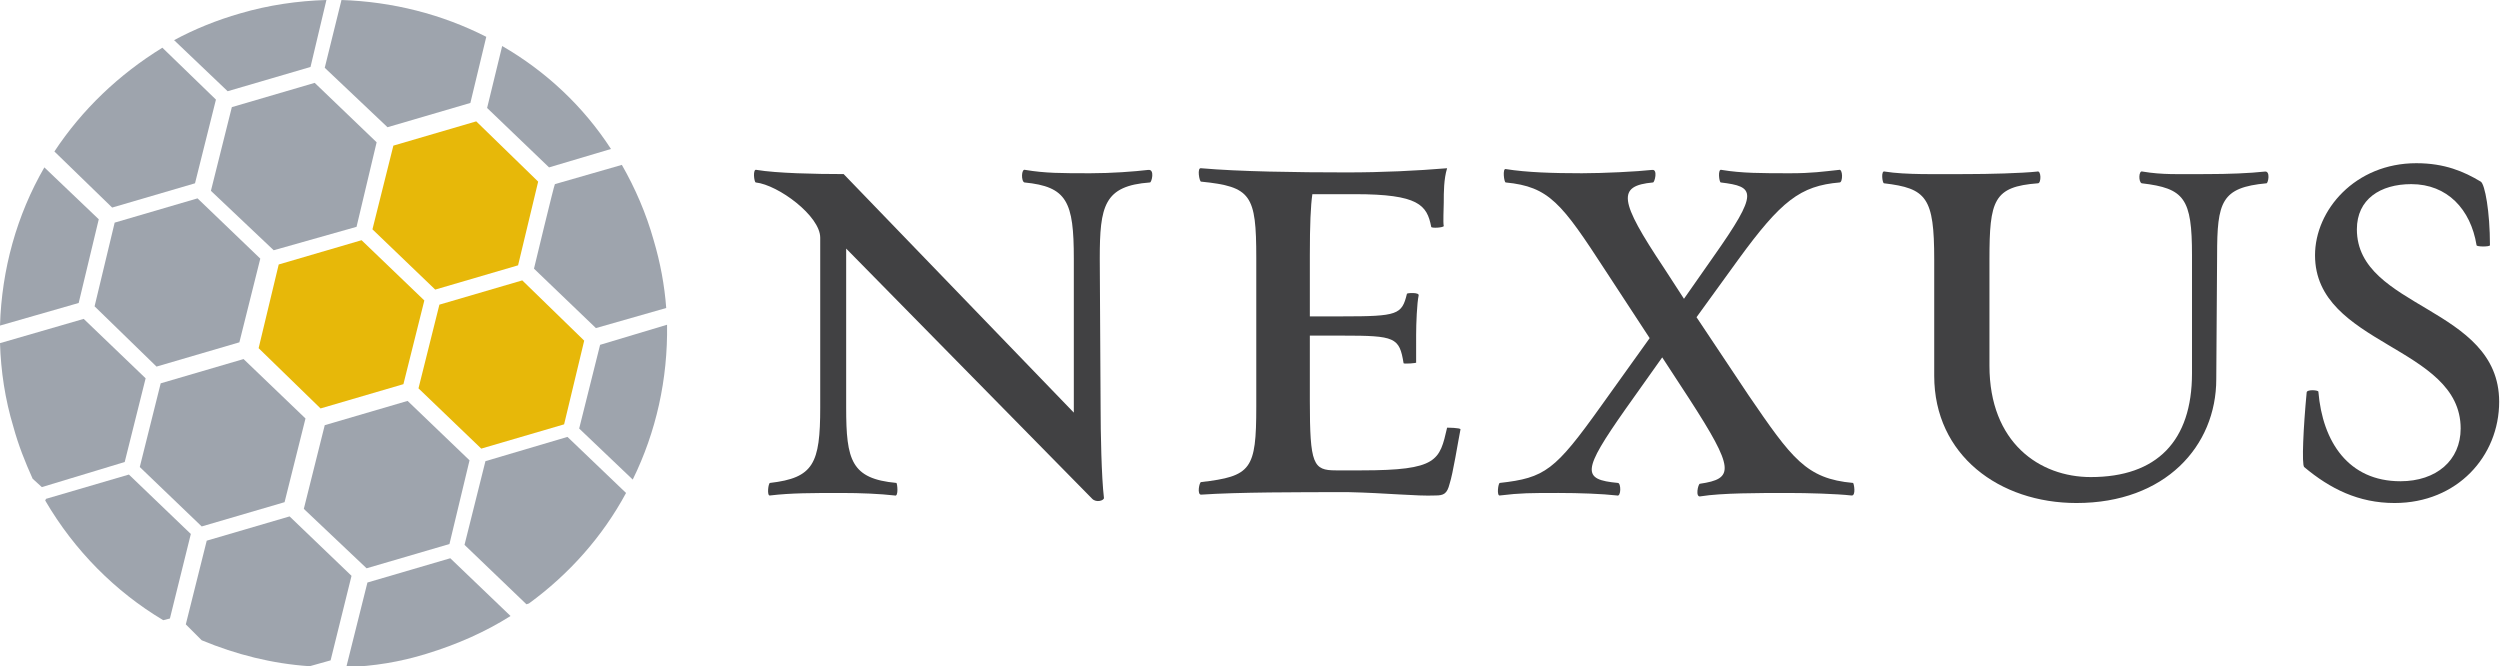
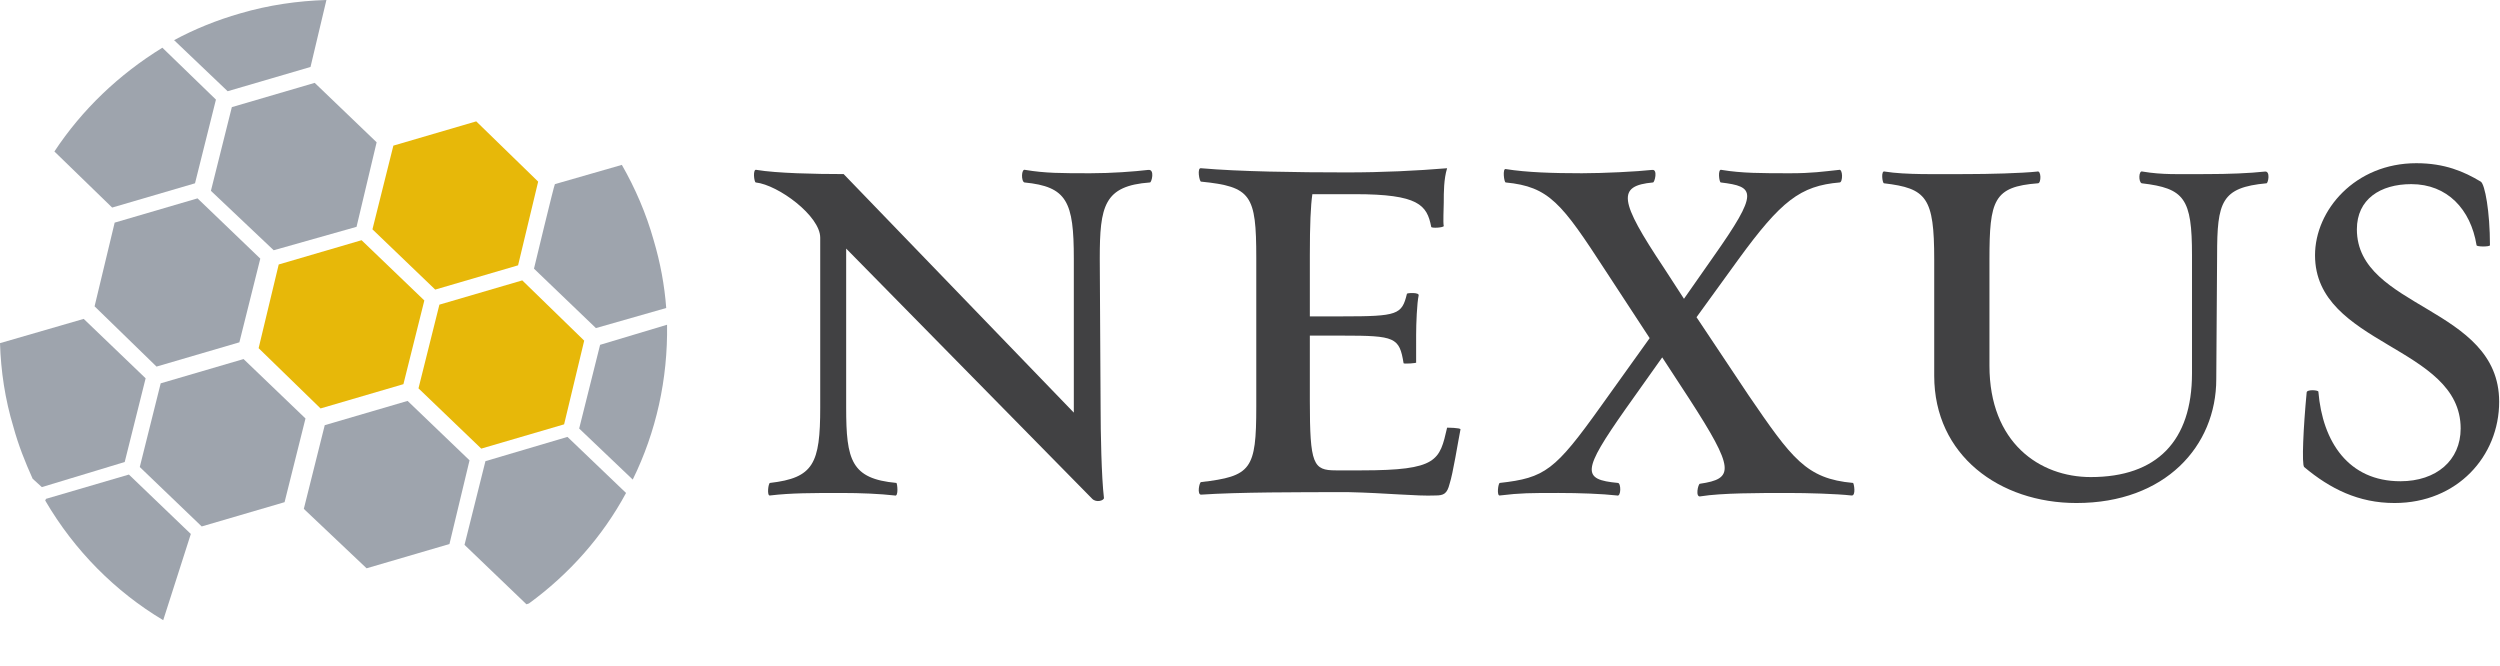
<svg xmlns="http://www.w3.org/2000/svg" version="1.1" id="uuid-db065237-d570-4b43-b777-71bd38b2fe29" x="0px" y="0px" viewBox="0 0 298.7 79.6" style="enable-background:new 0 0 298.7 79.6;" xml:space="preserve">
  <style type="text/css">
	.st0{fill:#9EA4AD;}
	.st1{fill:#E7B809;}
	.st2{fill:#414143;}
</style>
  <path class="st0" d="M67.8,52.2l7,6.7C72,64.1,68,68.6,63.2,72.1l-0.3,0.1l-7.4-7.1l2.5-10L67.8,52.2L67.8,52.2z" />
  <polygon class="st0" points="38.8,50.8 36.3,60.8 43.8,67.9 53.7,65 56.1,55 48.7,47.9 38.8,50.8 " />
  <polygon class="st1" points="62.4,33.5 69.8,40.7 67.4,50.7 57.5,53.6 50,46.4 52.5,36.4 62.4,33.5 " />
  <polygon class="st1" points="43.2,28.7 50.7,35.9 48.2,45.9 38.3,48.8 30.9,41.6 33.3,31.6 43.2,28.7 " />
  <polygon class="st1" points="56.9,14.5 64.3,21.7 61.9,31.7 52,34.6 44.5,27.4 47,17.4 56.9,14.5 " />
  <path class="st0" d="M71.7,41.2l-2.5,10l6.4,6.1c2.8-5.7,4.2-12,4.1-18.5L71.7,41.2L71.7,41.2z" />
  <path class="st0" d="M63.8,32.1l7.4,7.1l8.4-2.4c-0.2-2.7-0.7-5.4-1.5-8.1c-0.9-3.2-2.2-6.2-3.8-9l-8,2.3  C66.2,22.1,63.8,32.1,63.8,32.1z" />
-   <path class="st0" d="M65.6,20l7.4-2.2C69.7,12.7,65.2,8.5,60,5.5l-1.8,7.4L65.6,20z" />
  <path class="st0" d="M14.9,55.2l2.5-10l-7.4-7.1L0,41c0.1,3.3,0.6,6.7,1.6,10c0.6,2.2,1.4,4.2,2.3,6.2l1.1,1L14.9,55.2L14.9,55.2z" />
-   <path class="st0" d="M22.8,63.8l-7.4-7.1l-9.9,2.9l-0.1,0.2c3.5,6,8.4,10.9,14.1,14.3l0.8-0.2L22.8,63.8L22.8,63.8z" />
-   <path class="st0" d="M11.8,26.2L5.3,20C2,25.7,0.2,32.2,0,38.9l9.4-2.7C9.4,36.2,11.8,26.2,11.8,26.2z" />
+   <path class="st0" d="M22.8,63.8l-7.4-7.1l-9.9,2.9l-0.1,0.2c3.5,6,8.4,10.9,14.1,14.3L22.8,63.8L22.8,63.8z" />
  <polygon class="st0" points="29.1,42.9 19.2,45.8 16.7,55.8 24.1,62.9 34,60 36.5,50 " />
  <polygon class="st0" points="28.6,40.9 31.1,30.9 23.6,23.7 13.7,26.6 11.3,36.6 18.7,43.8 28.6,40.9 " />
  <path class="st0" d="M23.3,21.9l2.5-10l-6.4-6.2c-5.2,3.2-9.6,7.4-12.9,12.4l6.9,6.7L23.3,21.9L23.3,21.9z" />
-   <path class="st0" d="M46.3,15.2l9.9-2.9l1.9-7.9C52.8,1.7,46.9,0.2,40.8,0l-2,8.1L46.3,15.2L46.3,15.2z" />
  <path class="st0" d="M37.1,8L39,0c-3.4,0.1-6.9,0.6-10.3,1.6c-2.8,0.8-5.5,1.9-7.9,3.2l6.4,6.1L37.1,8z" />
  <polygon class="st0" points="42.6,27.1 45,17 37.6,9.9 27.7,12.8 25.2,22.8 32.7,29.9 42.6,27.1 " />
-   <path class="st0" d="M43.9,69.6l-2.5,10l0.1,0.1c3.1-0.1,6.3-0.6,9.5-1.6c3.6-1.1,7-2.6,10-4.5l-7.2-6.9L43.9,69.6L43.9,69.6z" />
-   <path class="st0" d="M42,68.8l-7.4-7.1l-9.9,2.9l-2.5,10l1.9,1.9c4.1,1.7,8.4,2.8,12.9,3.1l2.5-0.7L42,68.8L42,68.8z" />
  <path class="st2" d="M131.4,30.9c0-6.3,0.5-8.7,6-9.1c0.2,0,0.6-1.6-0.2-1.5c-1.7,0.2-4.4,0.4-6.9,0.4c-3.5,0-5.4,0-7.8-0.4  c-0.5-0.2-0.5,1.4-0.1,1.5c5.1,0.5,5.9,2.3,5.9,9.1v18.4l-27.5-28.5c-3.4,0-8-0.1-10.4-0.5c-0.5-0.2-0.3,1.5-0.1,1.5  c2.7,0.3,7.7,4,7.7,6.6v20.3c0,6.7-0.8,8.4-6,9c-0.2,0-0.4,1.6,0,1.5c2.5-0.3,5.1-0.3,8.5-0.3c2.4,0,4.6,0.1,6.4,0.3  c0.5,0.2,0.3-1.5,0.2-1.5c-5.4-0.5-6-2.7-6-9v-19l29.4,29.9c0.5,0.5,1.4,0.2,1.4-0.1c-0.3-2.5-0.4-7.9-0.4-10.8L131.4,30.9  L131.4,30.9z" />
  <path class="st2" d="M171.5,59.2c1,0,1.4-0.2,1.7-1.4c0.4-1.2,1-5,1.3-6.5c0-0.2-1.6-0.2-1.6-0.2c-0.9,3.9-1.1,5.1-10.2,5.1h-3.1  c-2.7,0-3.1-0.7-3.1-8.3v-7.8h3.9c6.3,0,6.8,0.2,7.3,3.3c0,0.1,1.7,0,1.5-0.1V40c0-1.3,0.1-3.8,0.3-4.7c0.1-0.4-1.4-0.3-1.4-0.2  c-0.6,2.5-1.1,2.7-7.7,2.7h-3.9v-7.3c0-3.7,0.1-5.9,0.3-7.3h5.1c7.6,0,8.6,1.3,9.1,3.9c0,0.2,1.5,0.1,1.5-0.1c-0.1-0.4,0-2.1,0-2.8  c0-1.2,0-2.8,0.4-4.1c-3.6,0.3-7.7,0.5-12,0.5c-6,0-12.9-0.1-17.4-0.5c-0.5-0.1-0.2,1.6,0,1.6c6,0.6,6.6,1.6,6.6,9.1v17.8  c0,7.5-0.6,8.3-6.6,9c-0.2,0-0.5,1.5,0,1.5c4.4-0.3,11.6-0.3,17.6-0.3C165.6,58.9,169.3,59.3,171.5,59.2" />
  <path class="st2" d="M213.6,58.9c2.4,0,5.8,0.1,7.6,0.3c0.6,0.1,0.3-1.5,0.2-1.5c-5.6-0.5-7.3-2.9-12.5-10.5l-6.2-9.3l5-6.9  c5.1-7,7.4-8.8,12.1-9.2c0.4,0,0.4-1.7-0.1-1.5c-1.9,0.2-3.2,0.4-5.8,0.4c-3.4,0-5.8,0-8.2-0.4c-0.5-0.2-0.3,1.5-0.1,1.5  c4.1,0.5,4.6,1.1-0.9,8.9l-3.5,5l-2.4-3.7c-5.4-8.1-5.6-9.8-1.3-10.2c0.2,0,0.6-1.6-0.1-1.5c-1.8,0.2-5.8,0.4-8.4,0.4  c-3.5,0-6.6-0.1-9.1-0.5c-0.4-0.1-0.2,1.6,0,1.6c5.2,0.5,6.7,2.5,11.9,10.5l5.3,8.1l-5.8,8.1c-5.5,7.7-6.7,8.6-12.1,9.2  c-0.2,0-0.4,1.6,0,1.5c2.5-0.3,3.6-0.3,7-0.3c2.5,0,5.2,0.1,7,0.3c0.5,0.2,0.5-1.5,0.1-1.5c-4.3-0.4-4.3-1.4,0.9-8.8l4.4-6.2  l3.2,4.9c5.5,8.5,5.4,9.6,1.3,10.2c-0.2,0-0.6,1.7,0.1,1.5C205.7,58.9,210.1,58.9,213.6,58.9" />
  <path class="st2" d="M264.9,30.5c0-6.4,0.5-8.1,5.9-8.6c0.2,0,0.5-1.5-0.2-1.4c-1.8,0.2-4.4,0.3-6.9,0.3c-3.5,0-5.3,0.1-7.7-0.3  c-0.5-0.2-0.5,1.3-0.1,1.4c5.1,0.6,6,1.8,6,8.6v14.1c0,8.1-4.2,12.4-12.1,12.4c-6.1,0-12.1-4.1-12.1-13.3V31c0-7.1,0.5-8.7,5.8-9.1  c0.4,0,0.4-1.6-0.1-1.4c-1.9,0.2-5.8,0.3-8.4,0.3c-3.6,0-7.3,0.1-9.8-0.3c-0.5-0.2-0.3,1.4-0.1,1.4c5.1,0.6,6,1.7,6,9.1v13.9  c0,9.5,7.8,15.2,17,15.2c10.6,0,16.7-6.8,16.7-14.8L264.9,30.5L264.9,30.5z" />
  <path class="st2" d="M275.3,55.8c3.1,2.6,6.5,4.3,10.8,4.3c7.5,0,12.5-5.6,12.5-12.1c0-11.4-17-11.1-17-20.6c0-3.6,2.8-5.4,6.5-5.4  c4.3,0,7.1,3,7.8,7.3c0,0.2,1.6,0.2,1.6,0c0-4-0.6-7.3-1.1-7.6c-2-1.2-4.3-2.2-7.7-2.2c-7.3,0-12.1,5.6-12.1,11  c0,10.8,17.4,10.8,17.4,20.7c0,3.8-2.9,6.3-7.2,6.3c-6.2,0-9.3-4.7-9.8-10.7c0-0.2-1.4-0.3-1.4,0.1C275.2,51.1,275,55.5,275.3,55.8" />
</svg>